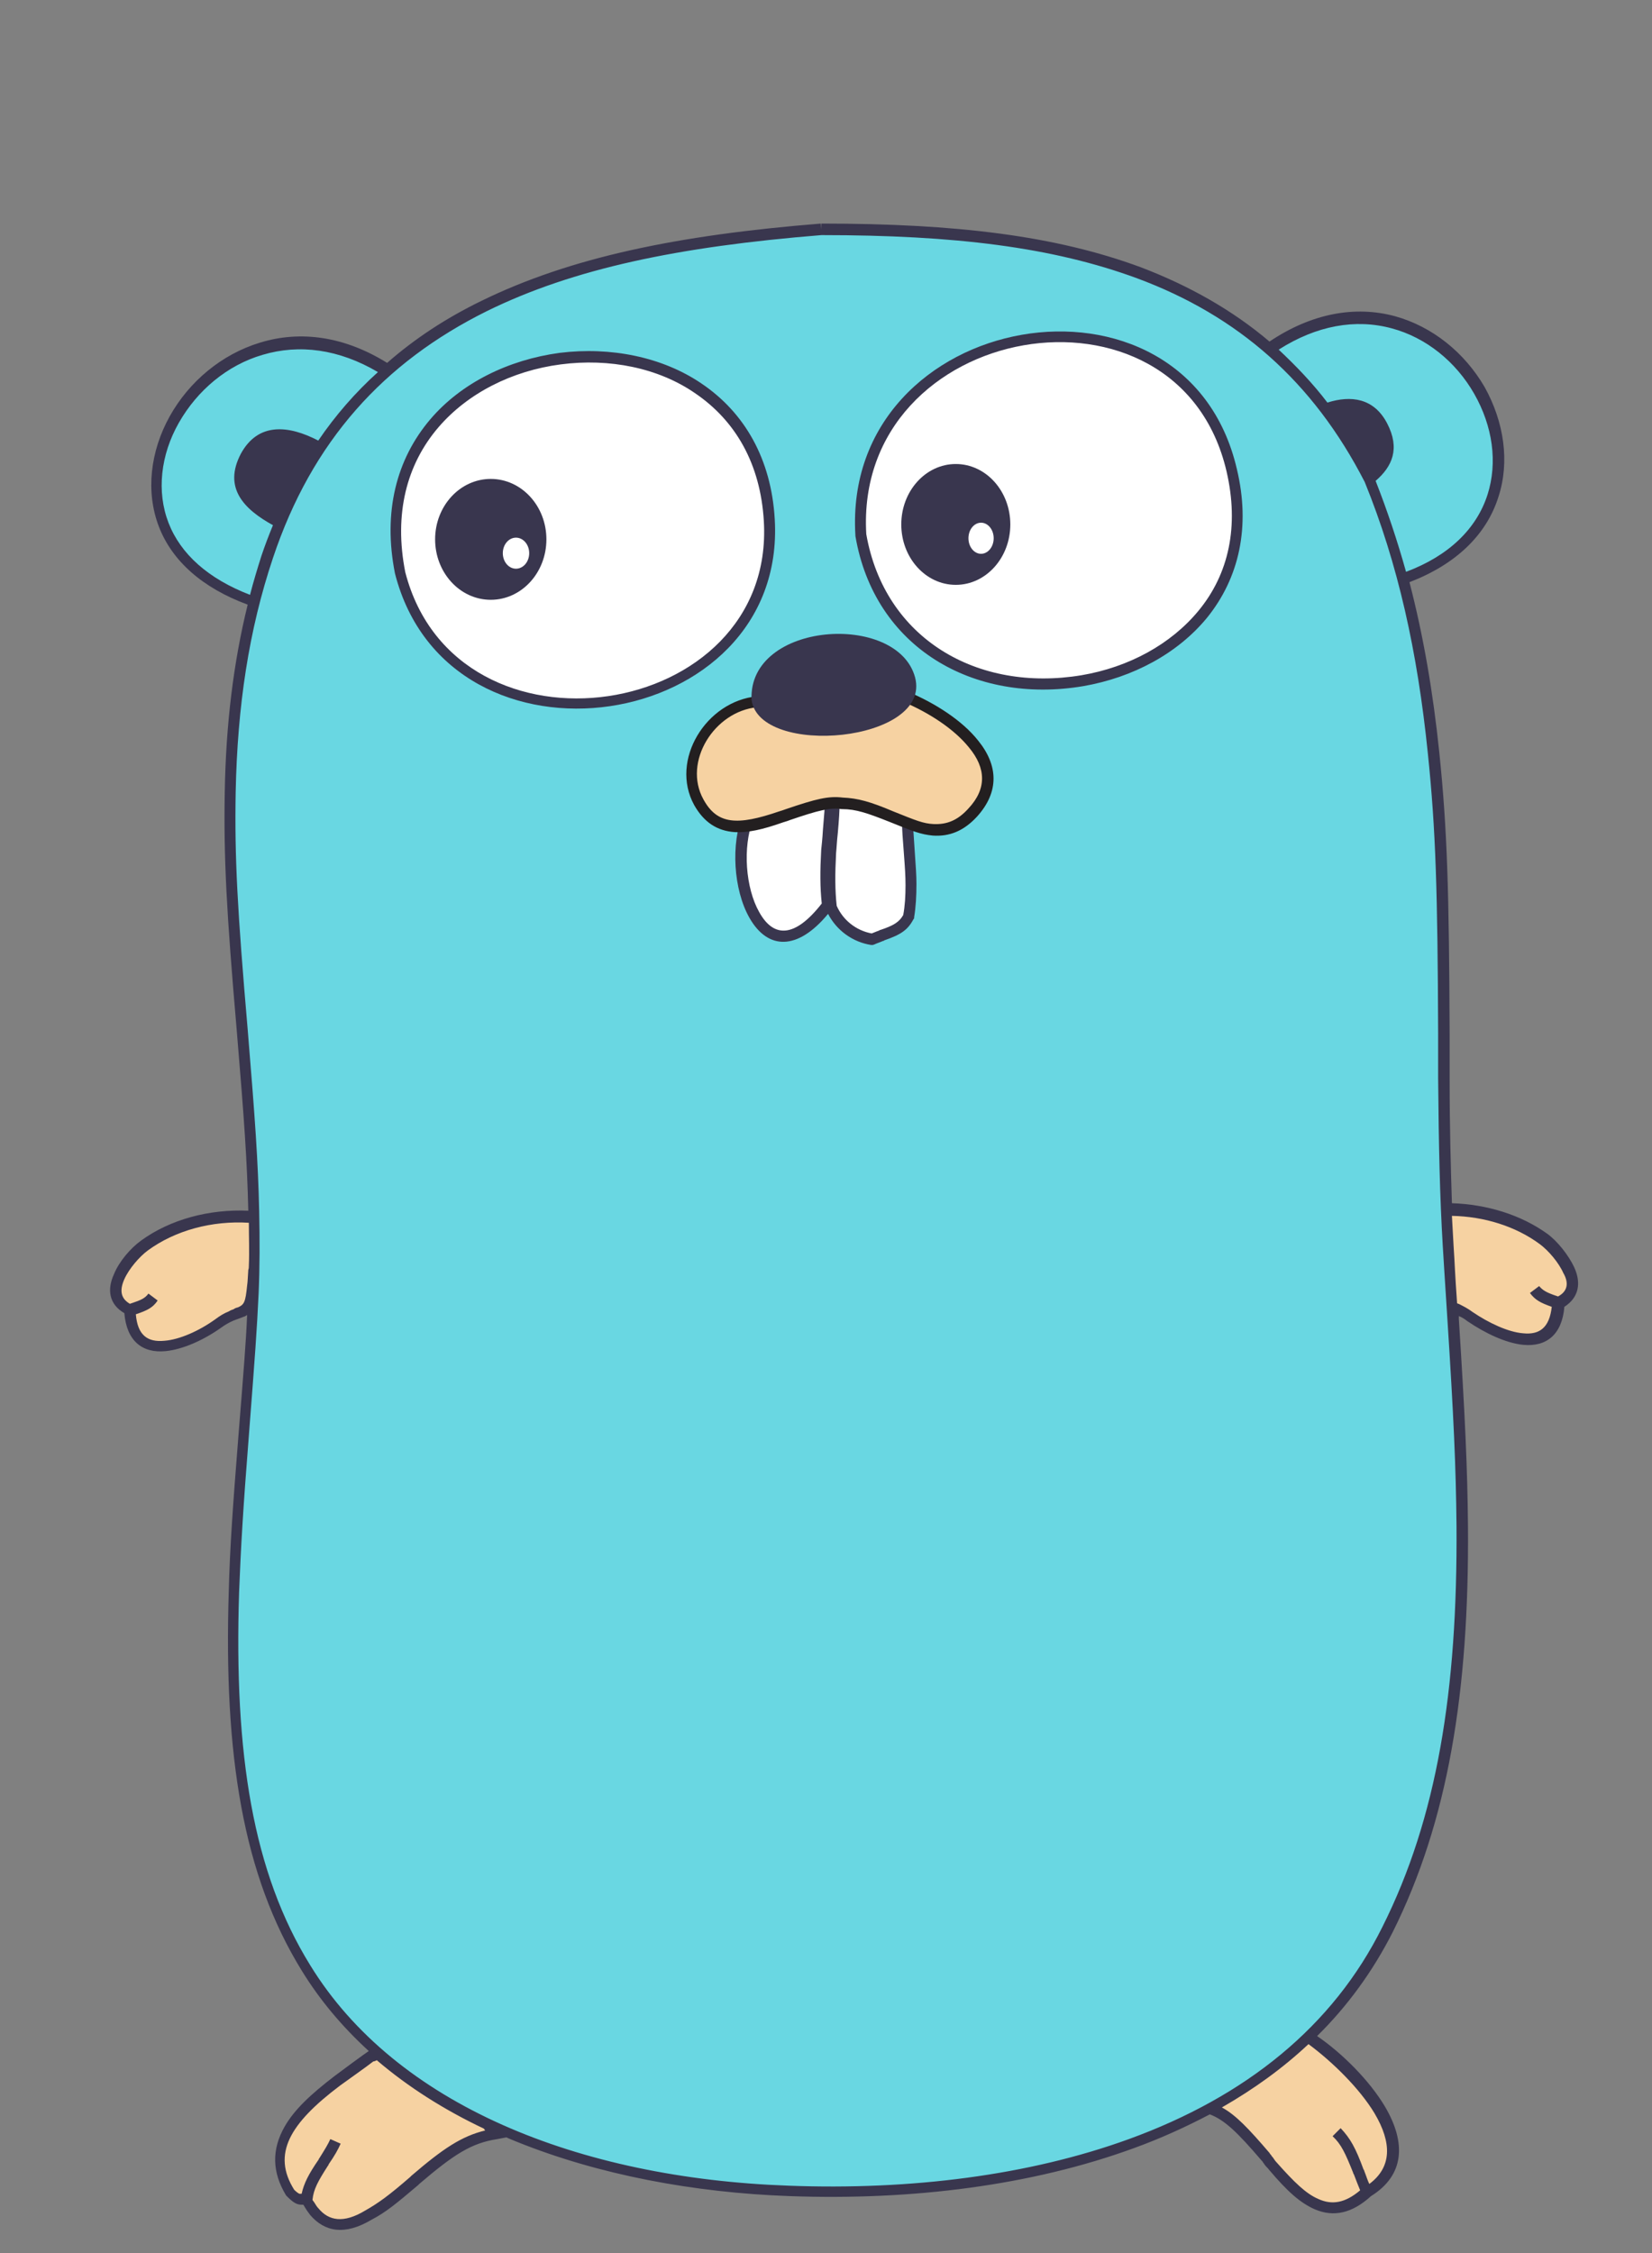
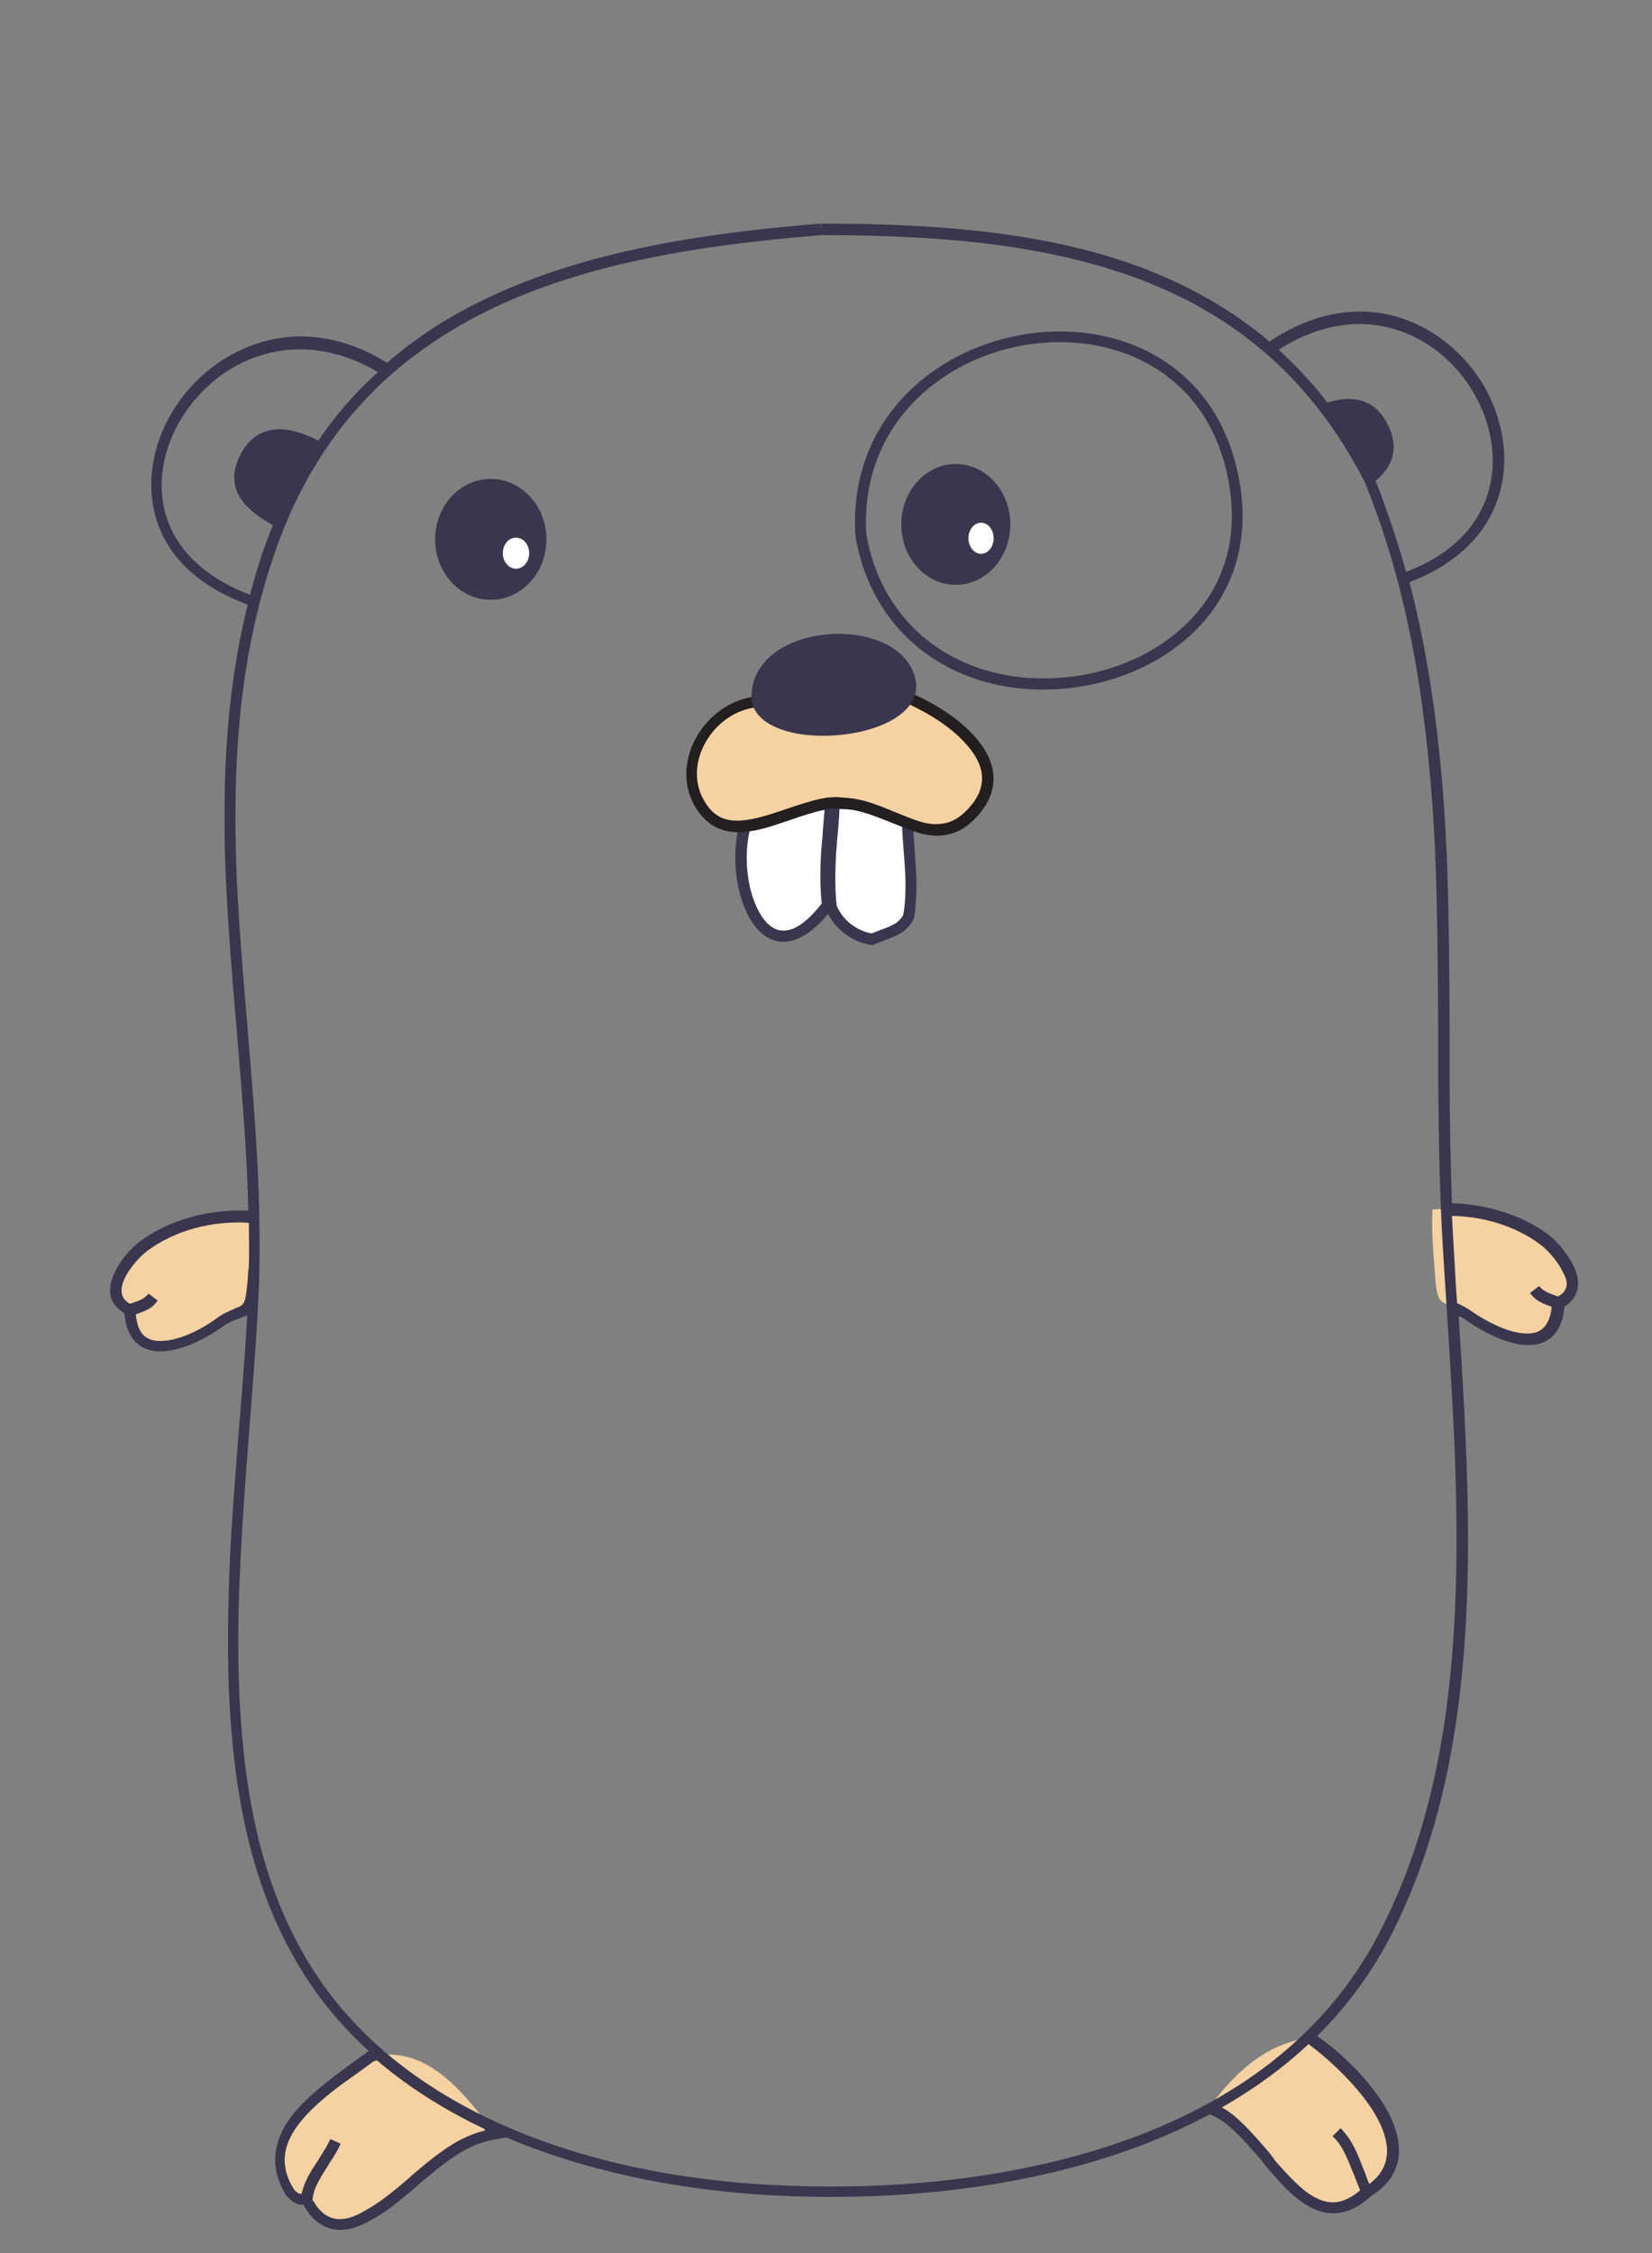
<svg xmlns="http://www.w3.org/2000/svg" width="44" height="60" viewBox="0 0 44 60" fill="none">
  <rect x="0" y="0" width="44" height="60" fill="#808080" stroke="none" />
  <path d="M3.434 34.878C3.511 36.456 5.085 35.721 5.788 35.23C6.46 34.755 6.659 35.154 6.72 34.234C6.766 33.621 6.827 33.023 6.796 32.41C5.772 32.318 4.672 32.563 3.832 33.176C3.389 33.483 2.594 34.495 3.434 34.878H3.434ZM34.805 54.283C36.012 55.034 38.228 57.302 36.41 58.406C34.668 60 33.69 56.643 32.162 56.183C32.819 55.279 33.644 54.451 34.805 54.283ZM13.199 56.842C11.777 57.057 10.983 58.344 9.791 59.004C8.676 59.663 8.248 58.789 8.156 58.605C7.988 58.529 8.003 58.682 7.728 58.406C6.689 56.766 8.798 55.57 9.898 54.758C11.426 54.451 12.389 55.785 13.199 56.842ZM41.513 34.678C41.437 36.257 39.863 35.522 39.16 35.031C38.488 34.556 38.289 34.954 38.228 34.035C38.182 33.422 38.121 32.824 38.152 32.211C39.175 32.119 40.276 32.364 41.116 32.977C41.544 33.284 42.354 34.295 41.513 34.678Z" fill="#F6D2A2" />
-   <path d="M37.342 15.427C42.797 13.496 38.533 6 33.781 9.311C30.664 6.629 26.37 6.138 21.862 6.138C17.447 6.491 13.244 7.303 10.31 9.878C5.573 6.813 1.203 14.17 6.765 16.025C5.207 22.094 6.979 28.287 6.735 34.464C6.505 40.013 5.054 47.446 8.125 52.428C10.738 56.689 16.361 58.206 20.991 58.375C26.905 58.59 34.071 57.134 36.944 51.386C39.695 45.914 38.931 39.093 38.579 33.192C38.228 27.229 38.885 21.175 37.341 15.427L37.342 15.427Z" fill="#69D7E2" />
  <path d="M41.926 33.743C41.773 33.422 41.483 33.054 41.208 32.854C40.505 32.349 39.603 32.073 38.671 32.042C38.641 31.092 38.61 30.049 38.61 28.731V27.536C38.595 23.765 38.549 22.11 38.335 20.04C38.167 18.416 37.907 16.914 37.54 15.504C38.778 15.028 39.588 14.247 39.909 13.235C40.215 12.3 40.062 11.242 39.542 10.307C39.007 9.388 38.152 8.698 37.158 8.422C36.089 8.131 34.928 8.346 33.812 9.096C32.819 8.254 31.673 7.61 30.389 7.119C28.112 6.276 25.469 5.954 21.878 5.954V6.108L21.863 5.954C18.027 6.261 15.185 6.859 12.832 8.008C11.884 8.468 11.044 9.02 10.311 9.664C9.18 8.959 8.003 8.79 6.918 9.127C5.91 9.434 5.039 10.154 4.519 11.089C4 12.024 3.878 13.097 4.229 14.017C4.58 14.937 5.39 15.657 6.597 16.102C6.216 17.649 6.017 19.29 5.986 21.098C5.956 22.861 6.032 24.271 6.307 27.459C6.506 29.835 6.582 30.923 6.613 32.242C5.574 32.196 4.535 32.471 3.755 33.039C3.48 33.238 3.175 33.59 3.037 33.928C2.839 34.357 2.915 34.74 3.312 34.97C3.373 35.706 3.786 36.043 4.412 35.981C4.871 35.935 5.421 35.69 5.895 35.353C5.995 35.28 6.102 35.219 6.216 35.169C6.261 35.154 6.292 35.138 6.338 35.123C6.338 35.123 6.429 35.093 6.46 35.077C6.506 35.062 6.552 35.046 6.582 35.016C6.552 35.736 6.491 36.487 6.353 38.204C6.2 40.135 6.124 41.193 6.093 42.373C5.956 46.757 6.475 49.945 8.034 52.474C8.523 53.271 9.119 53.976 9.822 54.62C9.684 54.712 9.103 55.141 8.92 55.279C8.278 55.77 7.835 56.183 7.575 56.643C7.239 57.241 7.239 57.839 7.621 58.467L7.637 58.483L7.652 58.498C7.82 58.666 7.912 58.712 8.034 58.712H8.079C8.095 58.743 8.11 58.758 8.126 58.789C8.171 58.866 8.217 58.927 8.263 58.988C8.645 59.433 9.18 59.54 9.898 59.111C10.28 58.912 10.555 58.682 11.136 58.191L11.166 58.16C12.098 57.364 12.557 57.072 13.244 56.965L13.489 56.919C13.581 56.965 13.672 56.996 13.779 57.042C15.949 57.915 18.47 58.391 21.022 58.483C24.323 58.605 27.501 58.191 30.19 57.21C30.909 56.95 31.581 56.643 32.223 56.306C32.62 56.459 32.956 56.781 33.598 57.532C33.629 57.563 33.629 57.563 33.644 57.593C33.674 57.624 33.674 57.64 33.69 57.655C33.72 57.701 33.766 57.731 33.797 57.778C34.301 58.375 34.637 58.666 35.019 58.835C35.523 59.05 36.012 58.942 36.517 58.483C37.403 57.931 37.464 57.072 36.883 56.091C36.471 55.402 35.752 54.681 35.08 54.221C35.875 53.44 36.562 52.505 37.097 51.447C38.564 48.504 39.13 45.071 39.099 40.656C39.084 39.093 39.022 37.729 38.855 35.123V35.047C38.931 35.077 39.007 35.123 39.084 35.184C39.557 35.506 40.108 35.767 40.566 35.813C41.192 35.874 41.605 35.537 41.666 34.801C42.048 34.556 42.124 34.173 41.926 33.744L41.926 33.743ZM37.067 8.744C37.984 8.989 38.778 9.633 39.267 10.491C39.756 11.35 39.894 12.315 39.619 13.174C39.328 14.078 38.595 14.799 37.449 15.228C37.22 14.407 36.95 13.599 36.639 12.806C37.082 12.423 37.296 11.947 36.945 11.273C36.593 10.599 35.982 10.522 35.355 10.721C34.958 10.2 34.515 9.74 34.057 9.311C35.065 8.667 36.104 8.483 37.067 8.744ZM4.489 13.925C4.168 13.097 4.275 12.116 4.764 11.258C5.253 10.399 6.048 9.725 6.995 9.449C7.973 9.158 9.027 9.296 10.066 9.909C9.465 10.451 8.932 11.063 8.477 11.733C7.682 11.319 6.873 11.242 6.414 12.085C5.941 12.99 6.491 13.557 7.27 13.986C7.163 14.247 7.056 14.523 6.964 14.799C6.857 15.136 6.75 15.488 6.659 15.841C5.543 15.412 4.81 14.752 4.489 13.925ZM6.338 34.816C6.323 34.816 6.231 34.847 6.231 34.862C6.185 34.878 6.139 34.893 6.093 34.924C5.971 34.97 5.849 35.046 5.727 35.138C5.299 35.445 4.779 35.675 4.382 35.705C3.924 35.751 3.664 35.552 3.618 35C3.939 34.893 4.076 34.816 4.199 34.633L3.954 34.449C3.862 34.571 3.771 34.617 3.496 34.709C3.48 34.709 3.48 34.709 3.465 34.724C3.221 34.586 3.175 34.372 3.312 34.065C3.435 33.789 3.71 33.468 3.939 33.299C4.672 32.763 5.65 32.502 6.628 32.563C6.628 32.946 6.644 33.33 6.628 33.697C6.628 33.743 6.628 33.774 6.613 33.82C6.598 34.035 6.598 34.127 6.582 34.234C6.537 34.678 6.506 34.74 6.338 34.816ZM10.953 57.946L10.922 57.977C10.357 58.467 10.082 58.666 9.73 58.866C9.149 59.218 8.752 59.142 8.477 58.804C8.431 58.758 8.401 58.697 8.37 58.651C8.355 58.636 8.34 58.605 8.324 58.59V58.574C8.355 58.298 8.462 58.099 8.737 57.67C8.752 57.655 8.752 57.655 8.752 57.639C8.92 57.394 8.997 57.256 9.073 57.087L8.798 56.965C8.737 57.103 8.661 57.226 8.508 57.471C8.492 57.486 8.492 57.486 8.492 57.502C8.217 57.9 8.095 58.145 8.034 58.421H8.019H7.973C7.942 58.406 7.896 58.375 7.835 58.314C7.239 57.363 7.713 56.551 9.058 55.539C9.226 55.417 9.791 55.018 9.944 54.896C9.975 54.896 10.005 54.88 10.036 54.865C10.861 55.57 11.823 56.183 12.893 56.689C12.893 56.704 12.908 56.72 12.924 56.735C12.297 56.888 11.808 57.21 10.952 57.946H10.953ZM36.608 56.275C37.082 57.072 37.067 57.716 36.471 58.16C36.425 58.069 36.395 57.961 36.334 57.808C36.334 57.793 36.334 57.793 36.318 57.777C36.104 57.195 35.967 56.95 35.707 56.674L35.493 56.888C35.722 57.103 35.829 57.333 36.043 57.869C36.043 57.885 36.043 57.885 36.058 57.9C36.135 58.099 36.181 58.222 36.227 58.329C35.829 58.666 35.478 58.728 35.111 58.559C34.79 58.421 34.484 58.13 33.995 57.578C33.965 57.547 33.934 57.502 33.904 57.455C33.889 57.44 33.873 57.425 33.858 57.394C33.828 57.363 33.828 57.363 33.812 57.333C33.247 56.674 32.911 56.321 32.544 56.122C33.4 55.631 34.164 55.08 34.851 54.436C35.493 54.911 36.211 55.616 36.608 56.275ZM36.822 51.309C35.508 53.961 33.186 55.831 30.068 56.965C27.41 57.931 24.262 58.329 21.007 58.206C15.399 58.007 10.54 56.045 8.263 52.336C6.735 49.868 6.231 46.726 6.368 42.404C6.414 41.223 6.475 40.166 6.628 38.234C6.796 36.058 6.842 35.429 6.888 34.449C6.919 33.743 6.919 33.023 6.903 32.257C6.873 30.908 6.796 29.835 6.598 27.428C6.323 24.24 6.246 22.845 6.277 21.098C6.323 18.799 6.628 16.776 7.27 14.86C8.309 11.748 10.219 9.648 12.97 8.284C15.277 7.15 18.073 6.568 21.878 6.261C25.438 6.261 28.036 6.583 30.282 7.41C32.971 8.407 34.973 10.154 36.349 12.837C37.235 15.013 37.754 17.358 38.029 20.056C38.243 22.11 38.289 23.765 38.304 27.52V28.716C38.32 30.571 38.35 31.873 38.427 33.176C38.457 33.682 38.472 33.897 38.549 35.108C38.717 37.713 38.778 39.062 38.793 40.626C38.824 45.025 38.274 48.412 36.822 51.309H36.822ZM41.498 34.525C41.483 34.525 41.468 34.51 41.453 34.51C41.177 34.418 41.086 34.356 40.994 34.249L40.749 34.433C40.887 34.617 41.025 34.694 41.33 34.801C41.269 35.353 41.009 35.552 40.566 35.506C40.169 35.475 39.649 35.23 39.221 34.939C39.099 34.847 38.977 34.786 38.855 34.724C38.839 34.724 38.824 34.709 38.809 34.709C38.748 33.866 38.748 33.651 38.717 33.207L38.671 32.379C39.527 32.395 40.367 32.655 41.009 33.13C41.239 33.299 41.514 33.621 41.636 33.897C41.789 34.157 41.758 34.387 41.498 34.525Z" fill="#39364E" />
  <path d="M24.179 21.946C24.195 22.727 24.347 23.586 24.21 24.413C23.996 24.812 23.599 24.858 23.247 25.011C22.758 24.935 22.346 24.613 22.147 24.153C22.025 23.218 22.177 22.329 22.223 21.394C22.223 21.363 22.804 21.409 23.324 21.562C23.767 21.7 24.179 21.93 24.179 21.946ZM19.855 22.007C19.427 23.632 20.42 26.284 22.055 24.107C21.933 23.187 22.071 22.298 22.116 21.394C22.132 21.317 19.87 21.9 19.855 22.007Z" fill="white" />
  <path d="M24.363 22.666C24.332 22.206 24.317 22.022 24.317 21.793V21.685L24.21 21.654L22.285 21.057V20.95L22.086 20.996H22.07V21.011L19.901 21.563L19.824 21.578L19.794 21.654C19.458 22.467 19.534 23.693 19.962 24.444C20.451 25.303 21.245 25.318 22.055 24.337C22.168 24.555 22.331 24.744 22.53 24.888C22.729 25.032 22.959 25.127 23.201 25.165H23.247L23.293 25.149C23.354 25.119 23.415 25.103 23.522 25.057C23.538 25.057 23.538 25.057 23.553 25.042C23.996 24.889 24.179 24.766 24.332 24.475L24.347 24.459V24.429C24.393 24.153 24.409 23.862 24.409 23.54C24.409 23.31 24.393 23.095 24.363 22.666ZM21.918 22.099C21.902 22.375 21.887 22.482 21.872 22.636C21.841 23.203 21.841 23.632 21.887 24.061C21.169 24.981 20.604 24.981 20.222 24.291C19.855 23.647 19.778 22.559 20.054 21.839L21.979 21.348C21.964 21.547 21.948 21.747 21.918 22.099ZM24.057 24.368C23.95 24.552 23.812 24.644 23.446 24.766C23.43 24.766 23.43 24.766 23.415 24.781C23.324 24.812 23.262 24.843 23.216 24.858C22.804 24.781 22.453 24.506 22.285 24.122C22.239 23.709 22.239 23.279 22.269 22.712C22.285 22.559 22.285 22.452 22.315 22.176C22.346 21.823 22.361 21.609 22.361 21.409L24.026 21.915C24.026 22.114 24.042 22.298 24.072 22.697C24.103 23.111 24.118 23.325 24.118 23.571C24.118 23.862 24.103 24.122 24.057 24.368Z" fill="#39364E" />
-   <path d="M10.657 15.268C12.062 20.755 20.818 19.345 20.482 13.842C20.085 7.251 9.312 8.524 10.657 15.268" fill="white" />
-   <path d="M20.635 13.827C20.543 12.233 19.84 10.991 18.679 10.21C17.64 9.505 16.265 9.229 14.905 9.397C13.545 9.581 12.292 10.194 11.466 11.16C10.55 12.233 10.198 13.643 10.519 15.268L10.657 15.237L10.519 15.268C11.956 20.908 20.971 19.544 20.635 13.827ZM10.794 15.237C10.489 13.689 10.825 12.371 11.681 11.375C12.46 10.47 13.636 9.873 14.935 9.704C16.234 9.535 17.533 9.796 18.511 10.47C19.596 11.206 20.253 12.356 20.344 13.873C20.665 19.222 12.154 20.51 10.794 15.237H10.794Z" fill="#39364E" />
  <path d="M13.071 15.973C13.89 15.973 14.553 15.252 14.553 14.363C14.553 13.475 13.89 12.754 13.071 12.754C12.252 12.754 11.589 13.475 11.589 14.363C11.589 15.252 12.252 15.973 13.071 15.973Z" fill="#39364E" />
  <path d="M13.743 15.145C13.937 15.145 14.095 14.96 14.095 14.731C14.095 14.503 13.937 14.318 13.743 14.318C13.549 14.318 13.392 14.503 13.392 14.731C13.392 14.96 13.549 15.145 13.743 15.145Z" fill="white" />
-   <path d="M22.936 14.242C24.021 20.542 34.289 18.871 32.807 12.525C31.478 6.823 22.569 8.402 22.936 14.242Z" fill="white" />
  <path d="M32.944 12.495C31.585 6.624 22.416 8.233 22.783 14.257V14.273C23.287 17.246 25.931 18.764 28.849 18.273C30.179 18.043 31.371 17.399 32.15 16.449C33.005 15.391 33.311 14.027 32.944 12.495ZM31.921 16.265C31.187 17.154 30.072 17.767 28.804 17.982C26.038 18.442 23.562 17.016 23.073 14.226C22.737 8.555 31.386 7.038 32.669 12.556C33.006 14.012 32.731 15.284 31.921 16.265Z" fill="#39364E" />
  <path d="M25.457 15.575C26.259 15.575 26.909 14.855 26.909 13.966C26.909 13.077 26.259 12.357 25.457 12.357C24.655 12.357 24.005 13.077 24.005 13.966C24.005 14.855 24.655 15.575 25.457 15.575Z" fill="#39364E" />
  <path d="M26.13 14.748C26.315 14.748 26.466 14.562 26.466 14.334C26.466 14.105 26.315 13.92 26.13 13.92C25.944 13.92 25.794 14.105 25.794 14.334C25.794 14.562 25.944 14.748 26.13 14.748Z" fill="white" />
  <path d="M20.17 18.696C18.963 18.803 17.985 20.229 18.612 21.363C19.437 22.865 21.286 21.225 22.432 21.378C23.761 21.409 24.846 22.788 25.901 21.623C27.077 20.336 25.396 19.079 24.067 18.527L20.17 18.696Z" fill="#F6D2A2" />
  <path d="M26.053 19.723C25.641 19.201 24.922 18.726 24.143 18.404L24.113 18.389H24.082L20.17 18.543C18.81 18.665 17.832 20.244 18.489 21.439C18.749 21.899 19.101 22.129 19.574 22.16C19.926 22.175 20.293 22.099 20.858 21.899C20.904 21.884 20.965 21.869 21.041 21.838C21.805 21.577 22.111 21.501 22.416 21.547H22.432C22.798 21.547 23.104 21.654 23.685 21.884C24.327 22.144 24.525 22.221 24.846 22.252C25.289 22.282 25.671 22.129 26.023 21.746C26.619 21.087 26.588 20.382 26.053 19.723ZM25.793 21.531C25.503 21.853 25.213 21.961 24.861 21.945C24.586 21.93 24.403 21.853 23.792 21.608C23.18 21.348 22.844 21.256 22.447 21.24C22.065 21.194 21.744 21.271 20.934 21.547C20.858 21.577 20.797 21.593 20.751 21.608C19.635 21.991 19.101 21.96 18.734 21.286C18.184 20.29 19.024 18.941 20.17 18.834L24.036 18.68C24.77 18.987 25.427 19.431 25.809 19.907C26.267 20.458 26.282 21.01 25.793 21.531Z" fill="#231F20" />
  <path d="M24.372 18.037C23.899 16.289 19.926 16.55 20.017 18.634C20.216 20.183 24.831 19.769 24.372 18.037Z" fill="#39364E" />
</svg>